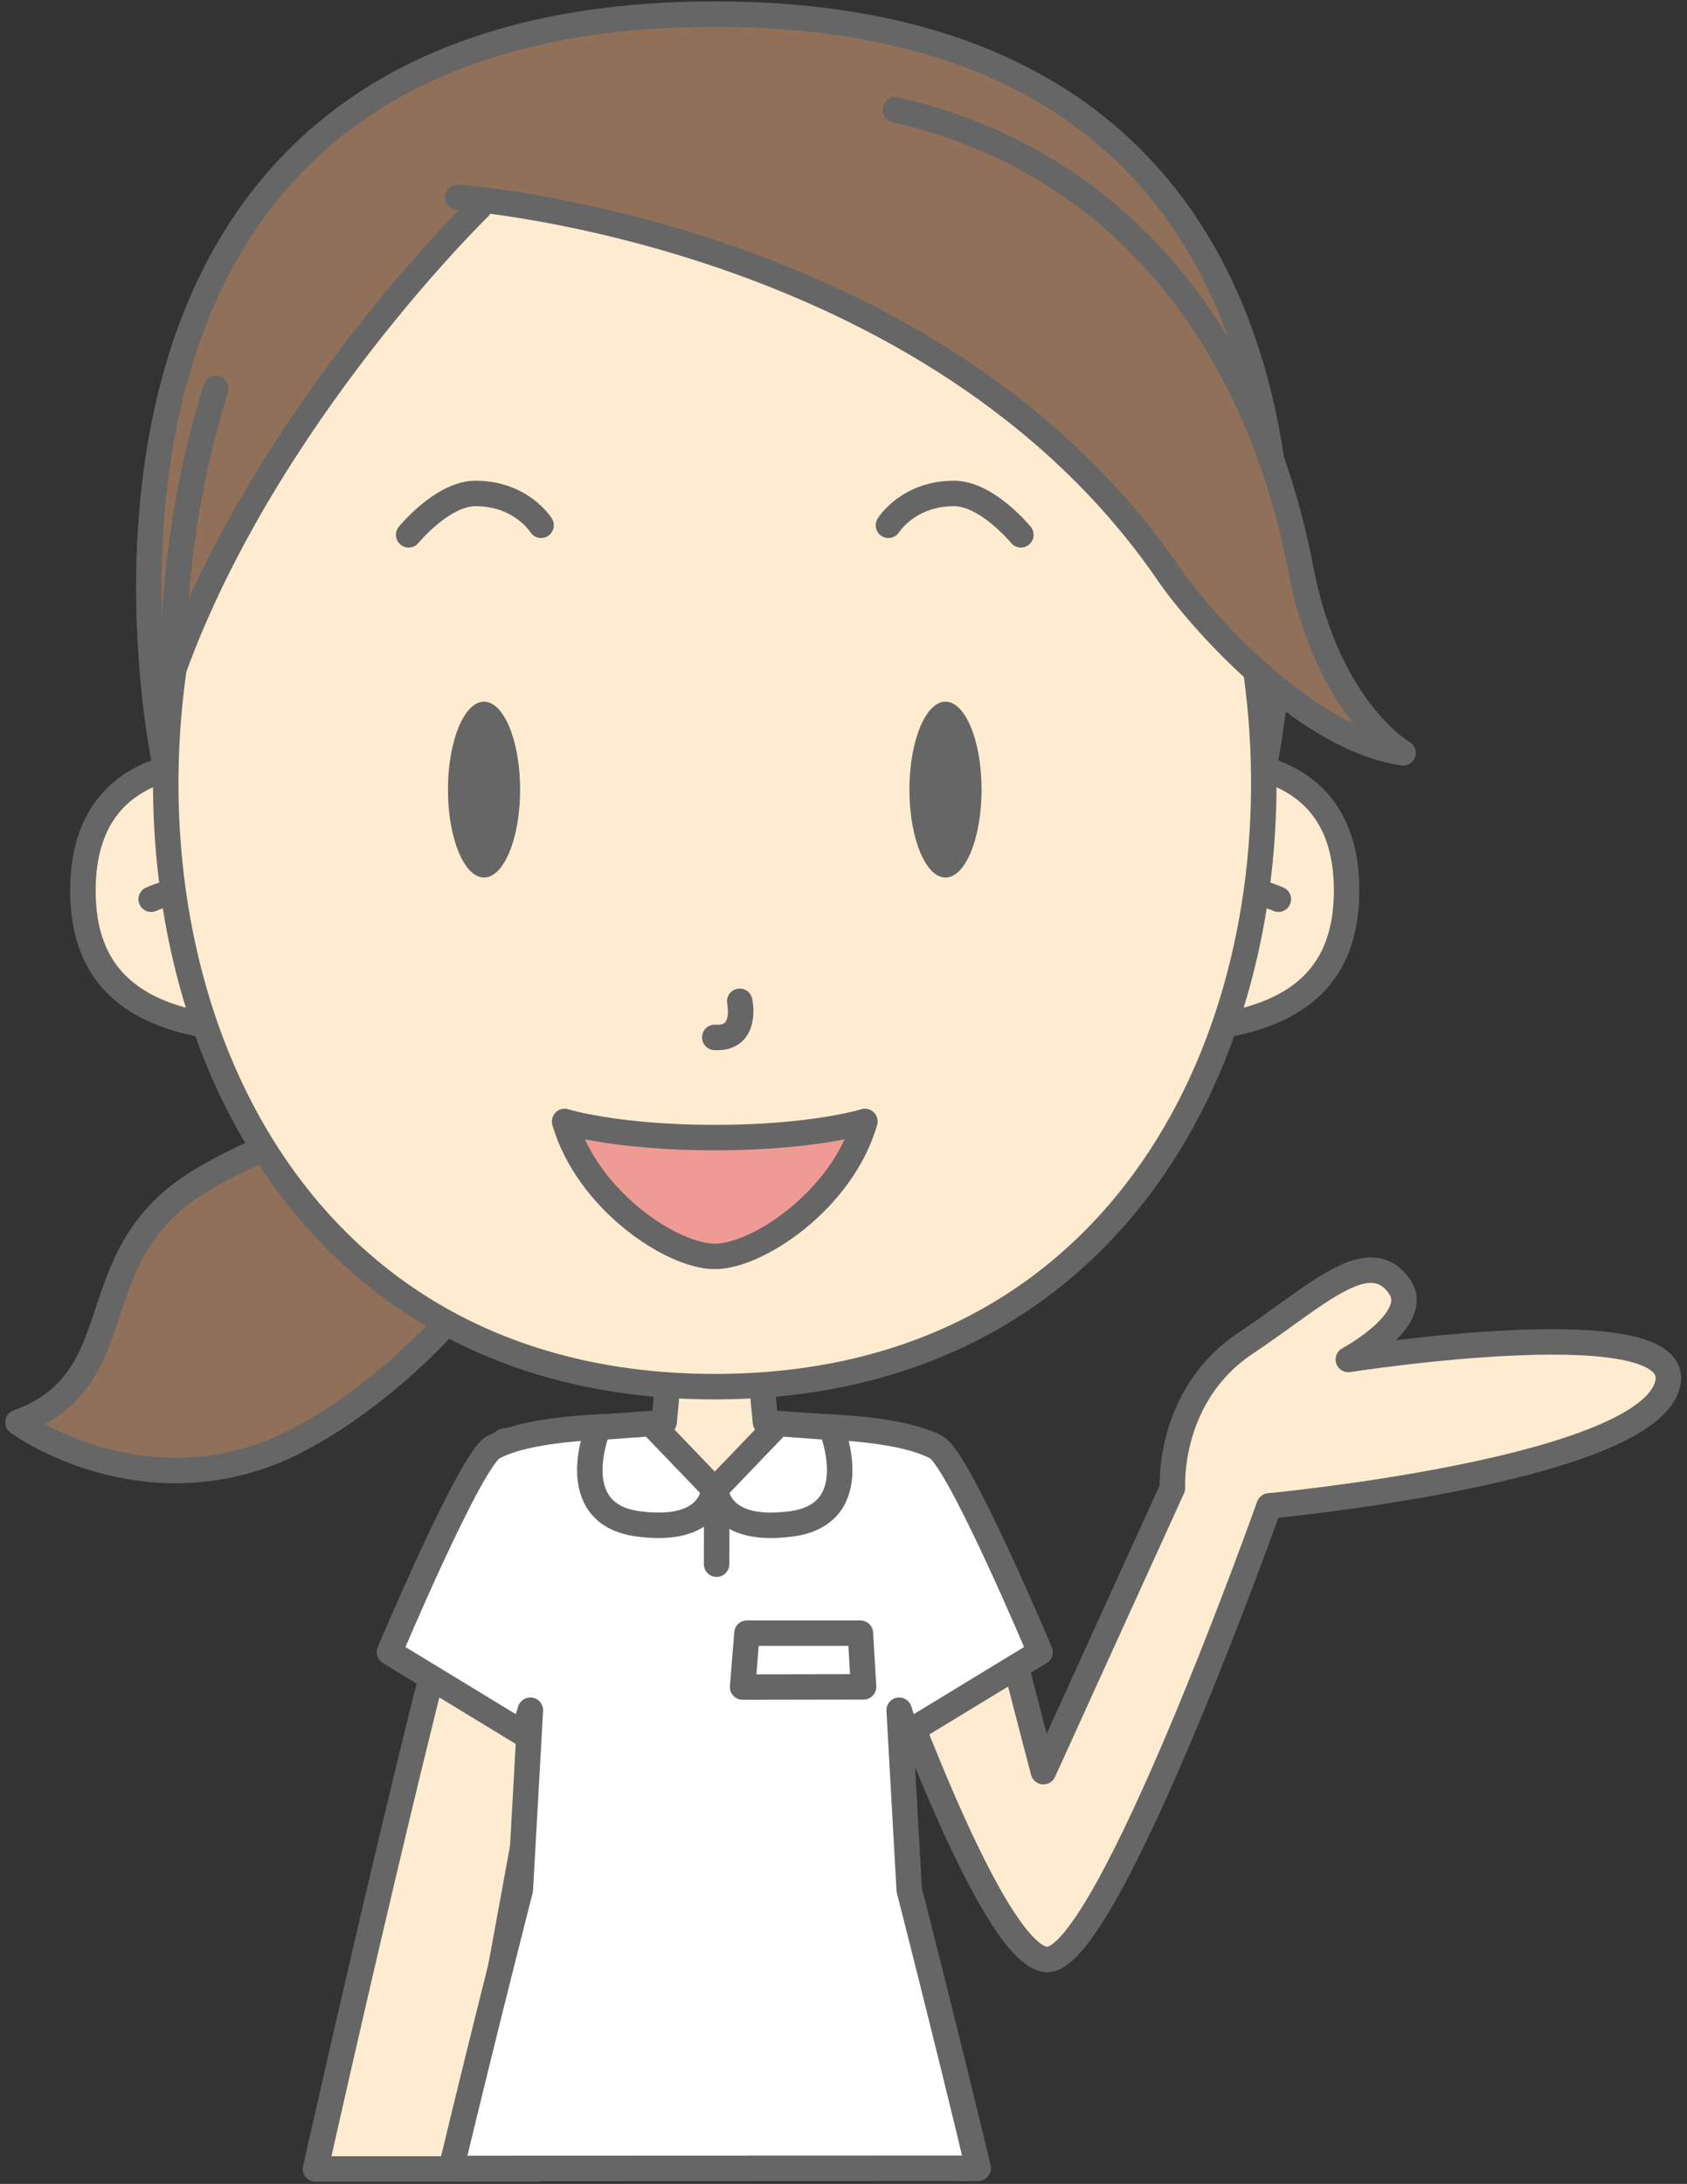
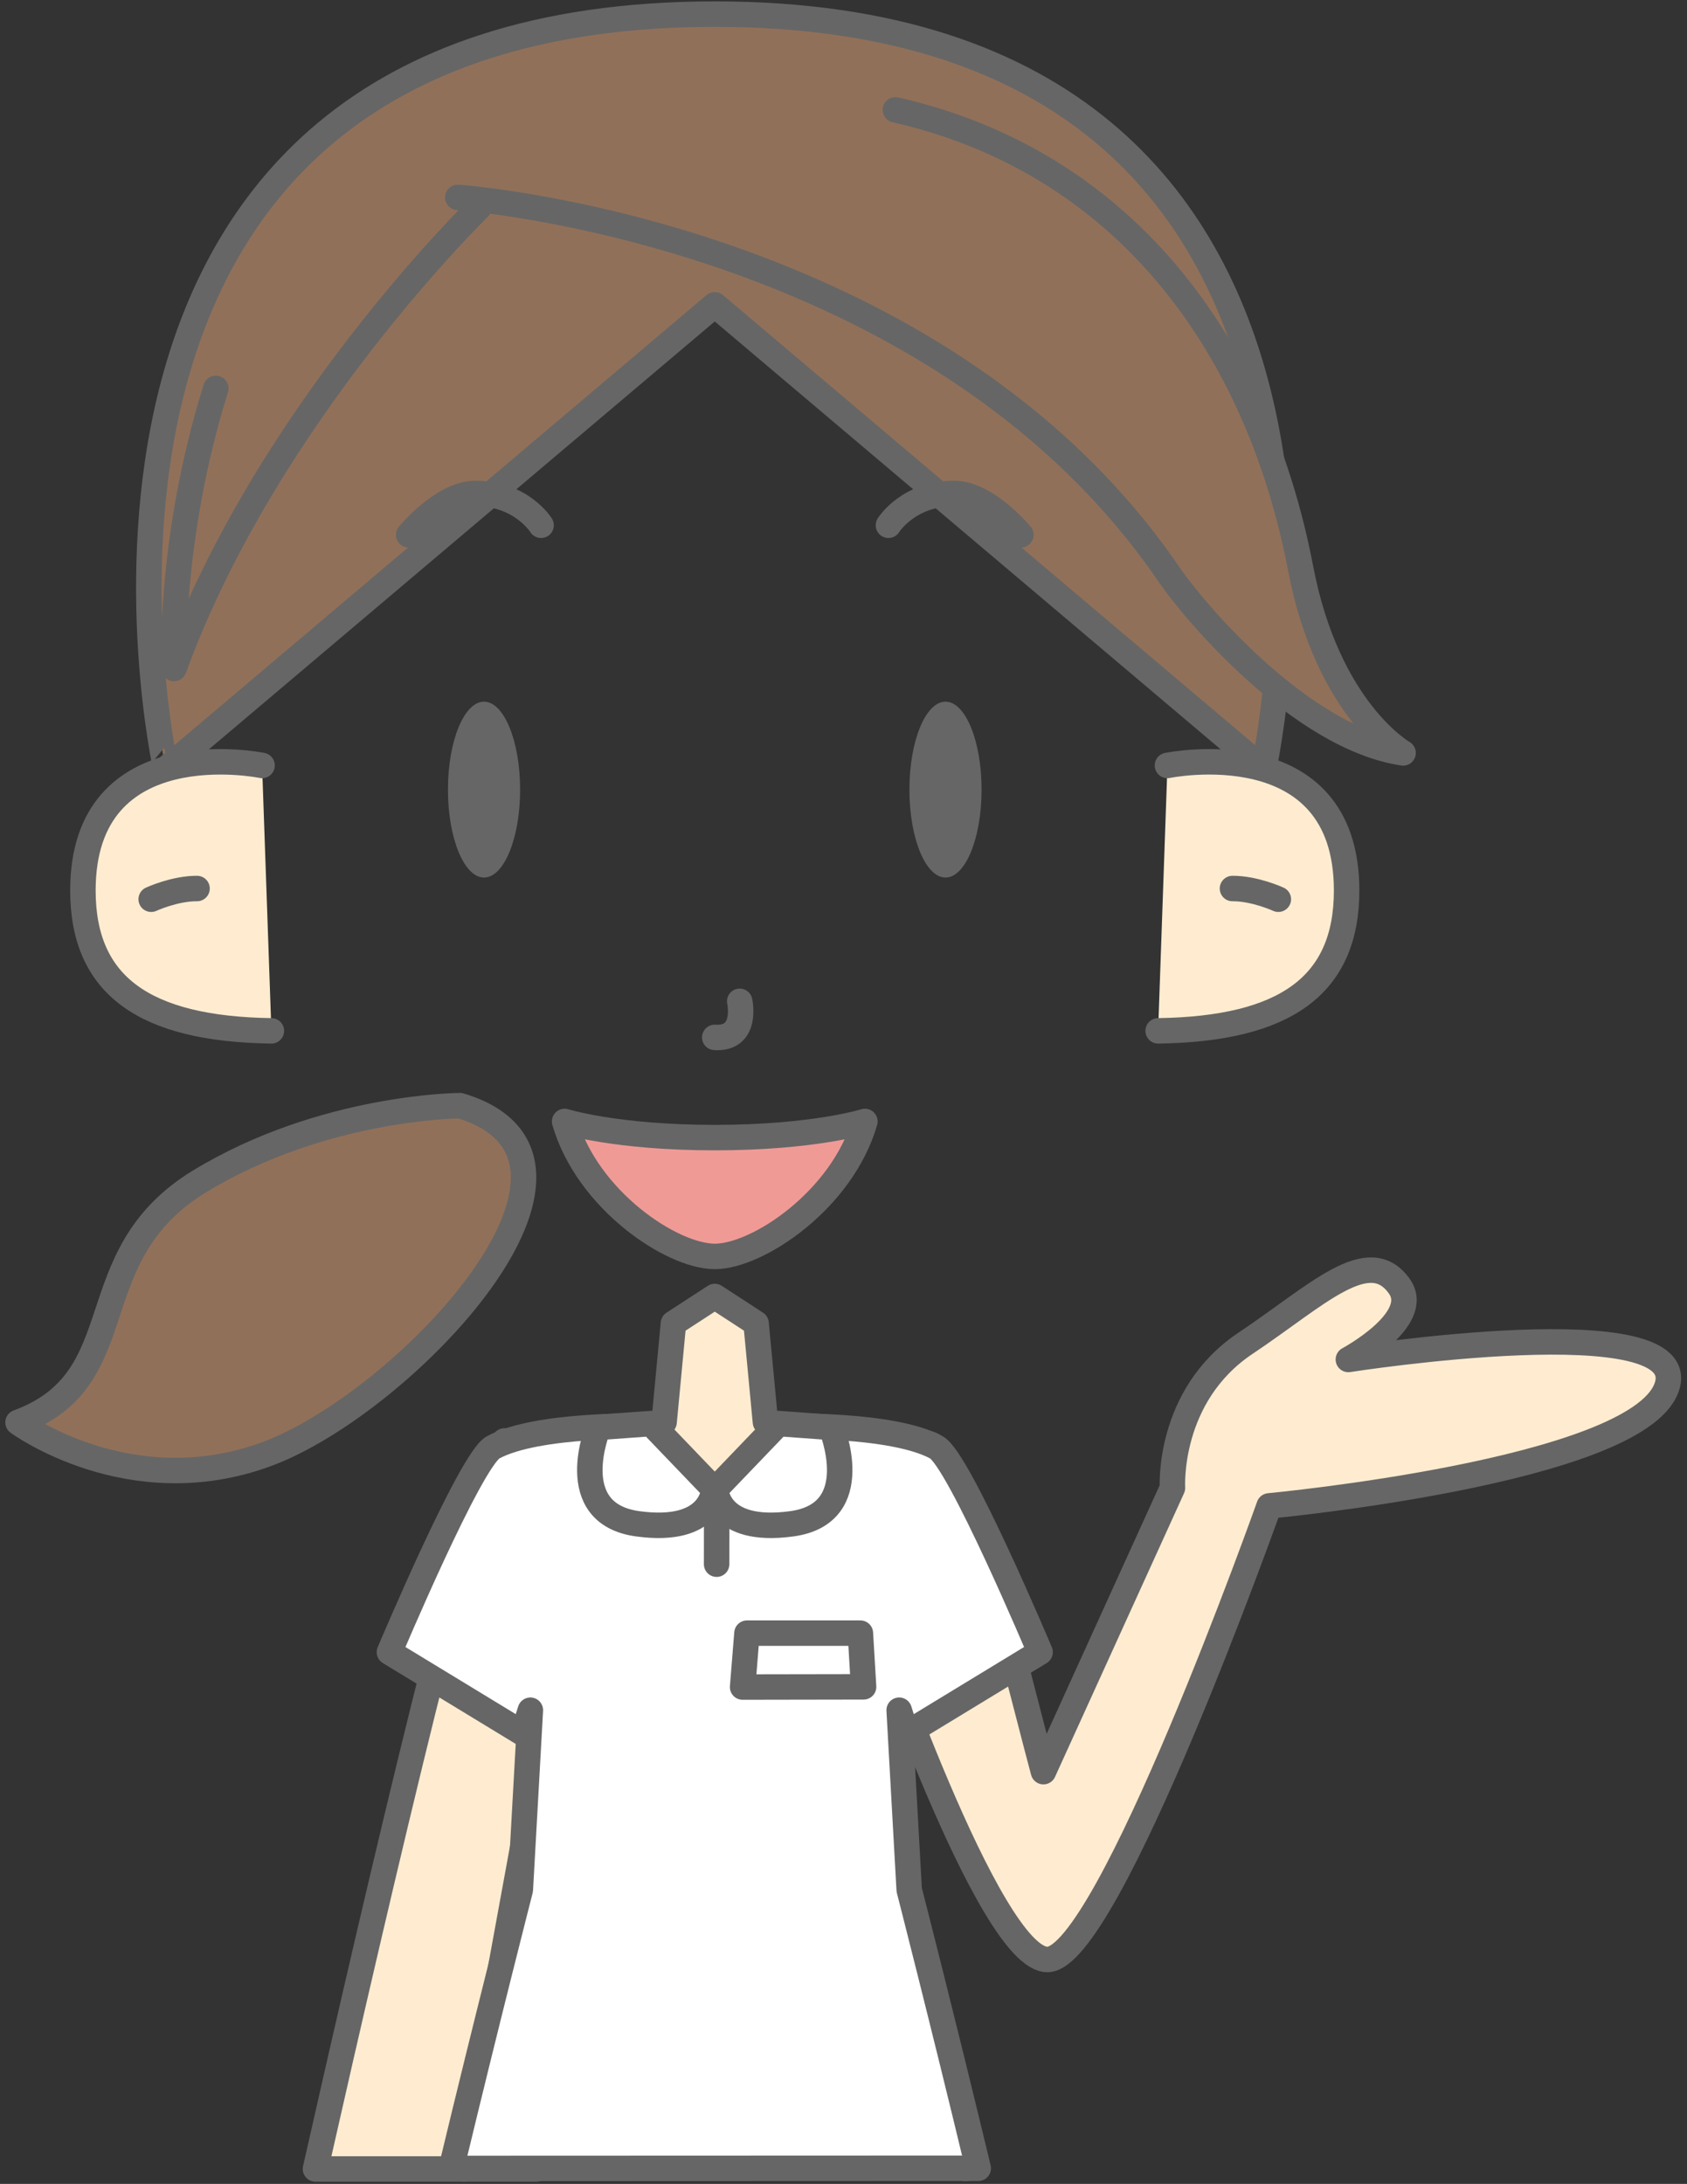
<svg xmlns="http://www.w3.org/2000/svg" version="1.1" width="265" height="343" viewBox="0 0 265 343" enable-background="new 0 0 265 343" xml:space="preserve">
  <rect x="0" y="0" width="265" height="343" fill="#333333" stroke="none" />
  <defs>
</defs>
  <path fill="#917059" stroke="#666666" stroke-width="4" stroke-linecap="round" stroke-linejoin="round" d="M72.259,173.654  c0,0-21.495,0.08-40.9,11.887c-19.404,11.81-9.813,30.982-28.527,37.86c0,0,17.568,12.944,39.119,4.955  C63.501,220.37,99.947,181.956,72.259,173.654z" />
  <path fill="#917059" stroke="#666666" stroke-width="4" stroke-linecap="round" stroke-linejoin="round" d="M112.277,2.218  c112.578,0,86.22,118.564,86.22,118.564l-86.22-72.911l-86.22,72.911C26.058,120.782-0.3,2.218,112.277,2.218z" />
  <g>
    <g>
      <path fill="#FFECD0" d="M79.236,226.317l-0.314,0.369c-3.584,1.99-19.539,70.438-29.366,113.967h34.681v-74.336L79.236,226.317z" />
    </g>
    <g>
      <path fill="none" stroke="#666666" stroke-width="4" stroke-linecap="round" stroke-linejoin="round" d="M79.236,226.317    l-0.314,0.369c-3.584,1.99-19.539,70.438-29.366,113.967h34.681v-74.336L79.236,226.317z" />
    </g>
  </g>
  <g>
    <g>
      <path fill="#FFECD0" d="M85.339,292.883l1.813-30.284l-14.295,78.048L85.339,292.883z M211.805,213.517    c0,0,11.696-6.276,8.02-11.485c-4.832-6.845-13.006,1.487-24.158,8.927c-12.379,8.256-11.492,22.729-11.492,22.729l-20.271,44.565    c-5.441-20.368-12.286-50.874-18.271-51.565c-11.06-1.277-33.355-3.963-33.355-3.963s-22.296,2.686-33.355,3.963l72.758,113.89    l-12.464-47.693l-2.313-39.131c0,0,18.405,54,27.625,54c9.53,0,34.828-71.241,34.828-71.241s57.383-5.368,62.394-18.472    C266.761,204.935,211.805,213.517,211.805,213.517z" />
    </g>
    <g>
      <path fill="none" stroke="#666666" stroke-width="4" stroke-linecap="round" stroke-linejoin="round" d="M85.339,292.883    l1.813-30.284l-14.295,78.048L85.339,292.883z M211.805,213.517c0,0,11.696-6.276,8.02-11.485    c-4.832-6.845-13.006,1.487-24.158,8.927c-12.379,8.256-11.492,22.729-11.492,22.729l-20.271,44.565    c-5.441-20.368-12.286-50.874-18.271-51.565c-11.06-1.277-33.355-3.963-33.355-3.963s-22.296,2.686-33.355,3.963l72.758,113.89    l-12.464-47.693l-2.313-39.131c0,0,18.405,54,27.625,54c9.53,0,34.828-71.241,34.828-71.241s57.383-5.368,62.394-18.472    C266.761,204.935,211.805,213.517,211.805,213.517z" />
    </g>
  </g>
  <path fill="#FFECD0" stroke="#666666" stroke-width="4" stroke-linecap="round" stroke-linejoin="round" d="M104.319,223.36  l1.469-15.517l6.49-4.22l6.49,4.22l1.469,15.517l11.242,2.488c0,0,1.924,8.938-19.201,8.938c-21.127,0-19.202-8.938-19.202-8.938  L104.319,223.36z" />
  <path fill="#FFECD0" stroke="#666666" stroke-width="4" stroke-linecap="round" stroke-linejoin="round" d="M183.388,120.22  c0,0,28.142-5.808,28.142,19.636c0,14.967-9.688,21.763-29.606,22.048" />
  <path fill="#FFECD0" stroke="#666666" stroke-width="4" stroke-linecap="round" stroke-linejoin="round" d="M200.806,141.232  c0,0-3.689-1.703-7.205-1.682" />
  <path fill="#FFECD0" stroke="#666666" stroke-width="4" stroke-linecap="round" stroke-linejoin="round" d="M41.168,120.22  c0,0-28.143-5.808-28.143,19.636c0,14.967,9.688,21.763,29.606,22.048" />
  <path fill="#FFECD0" stroke="#666666" stroke-width="4" stroke-linecap="round" stroke-linejoin="round" d="M23.749,141.232  c0,0,3.689-1.703,7.205-1.682" />
-   <path fill="#FFECD0" stroke="#666666" stroke-width="4" stroke-linecap="round" stroke-linejoin="round" d="M112.278,217.786  c120.76,0,109.076-196.946,0-196.946C3.201,20.84-8.482,217.786,112.278,217.786z" />
  <path fill="none" stroke="#666666" stroke-width="4" stroke-linecap="round" stroke-linejoin="round" d="M116.196,157.266  c0,0,1.333,6-3.919,5.667" />
  <path fill="#F09A96" stroke="#666666" stroke-width="4" stroke-linecap="round" stroke-linejoin="round" d="M112.277,178.67  c15.569,0,23.585-2.537,23.585-2.537c-3.56,12.334-16.837,21.199-23.585,21.199s-20.025-8.865-23.585-21.199  C88.692,176.133,96.708,178.67,112.277,178.67z" />
  <path fill="none" stroke="#666666" stroke-width="4" stroke-linecap="round" stroke-linejoin="round" d="M84.995,82.5  c0,0-3.088-5-10.301-5c-5.187,0-10.5,6.5-10.5,6.5" />
  <ellipse fill="#666666" cx="76.033" cy="124.015" rx="5.668" ry="13.81" />
  <path fill="none" stroke="#666666" stroke-width="4" stroke-linecap="round" stroke-linejoin="round" d="M139.56,82.5  c0,0,3.088-5,10.301-5c5.187,0,10.5,6.5,10.5,6.5" />
  <ellipse fill="#666666" cx="148.522" cy="124.015" rx="5.668" ry="13.81" />
  <path fill="#917059" d="M77.569,31.003c0,0-28.322,27.048-36.377,40.411c0,0-3.528-37.175,27.711-49.745  S77.569,31.003,77.569,31.003z" />
  <path fill="#917059" stroke="#666666" stroke-width="4" stroke-linecap="round" stroke-linejoin="round" d="M75.263,32.589  c0,0-33.359,32.413-47.933,72.402c0,0-0.927-19.989,6.573-43.989" />
-   <path fill="#917059" d="M193.581,69.786c0,0-18.678-60.45-80.678-60.45S60.237,29.669,60.237,29.669S169.926,49.569,193.581,69.786z  " />
  <path fill="#917059" stroke="#666666" stroke-width="4" stroke-linecap="round" stroke-linejoin="round" d="M71.903,31.003  c0,0,74.838,5.165,111.75,59.249c3.909,5.727,20.625,25.584,36.75,28c0,0-11.826-6.707-16.083-28.917  c-6.917-36.083-28.417-64.083-63.667-72.083" />
  <g>
    <g>
      <path fill="#FFFFFF" d="M141.244,268.602l1.159,3.65l20.979-12.764c0,0-12.729-30.236-16.284-32.165    c-6.994-3.794-24.106-3.314-24.106-3.314l2.398,5.761l-12.987,5.015l-13.223-5.054l2.382-5.722c0,0-17.112-0.479-24.106,3.314    c-3.555,1.929-16.284,32.165-16.284,32.165l20.979,12.764l1.159-3.648l-1.577,28.207c0,0-5.278,20.585-10.853,43.767l82.786-0.031    c-5.571-23.168-10.845-43.735-10.845-43.735L141.244,268.602z" />
    </g>
    <g>
      <path fill="none" stroke="#666666" stroke-width="4" stroke-linecap="round" stroke-linejoin="round" d="M141.244,268.602    l1.159,3.65l20.979-12.764c0,0-12.729-30.236-16.284-32.165c-6.994-3.794-24.106-3.314-24.106-3.314l2.398,5.761l-12.987,5.015    l-13.223-5.054l2.382-5.722c0,0-17.112-0.479-24.106,3.314c-3.555,1.929-16.284,32.165-16.284,32.165l20.979,12.764l1.159-3.648    l-1.577,28.207c0,0-5.278,20.585-10.853,43.767l82.786-0.031c-5.571-23.168-10.845-43.735-10.845-43.735L141.244,268.602z" />
    </g>
  </g>
  <path fill="#FFFFFF" stroke="#666666" stroke-width="4" stroke-linecap="round" stroke-linejoin="round" d="M122.284,223.582  l-9.861,10.277c0,0,0.121,7.079,11.945,5.468c11.825-1.611,6.197-15.144,6.197-15.144L122.284,223.582z" />
  <path fill="#FFFFFF" stroke="#666666" stroke-width="4" stroke-linecap="round" stroke-linejoin="round" d="M102.271,223.582  l9.861,10.277c0,0-0.121,7.079-11.945,5.468s-6.197-15.144-6.197-15.144L102.271,223.582z" />
  <line fill="#FFFFFF" stroke="#666666" stroke-width="4" stroke-linecap="round" stroke-linejoin="round" x1="112.583" y1="234.784" x2="112.569" y2="245.67" />
  <polygon fill="#FFFFFF" stroke="#666666" stroke-width="4" stroke-linecap="round" stroke-linejoin="round" points="  116.653,264.967 117.335,256.502 135.153,256.502 135.653,264.934 " />
  <rect id="_x3C_スライス_x3E__1_" fill="none" width="265" height="343" />
</svg>